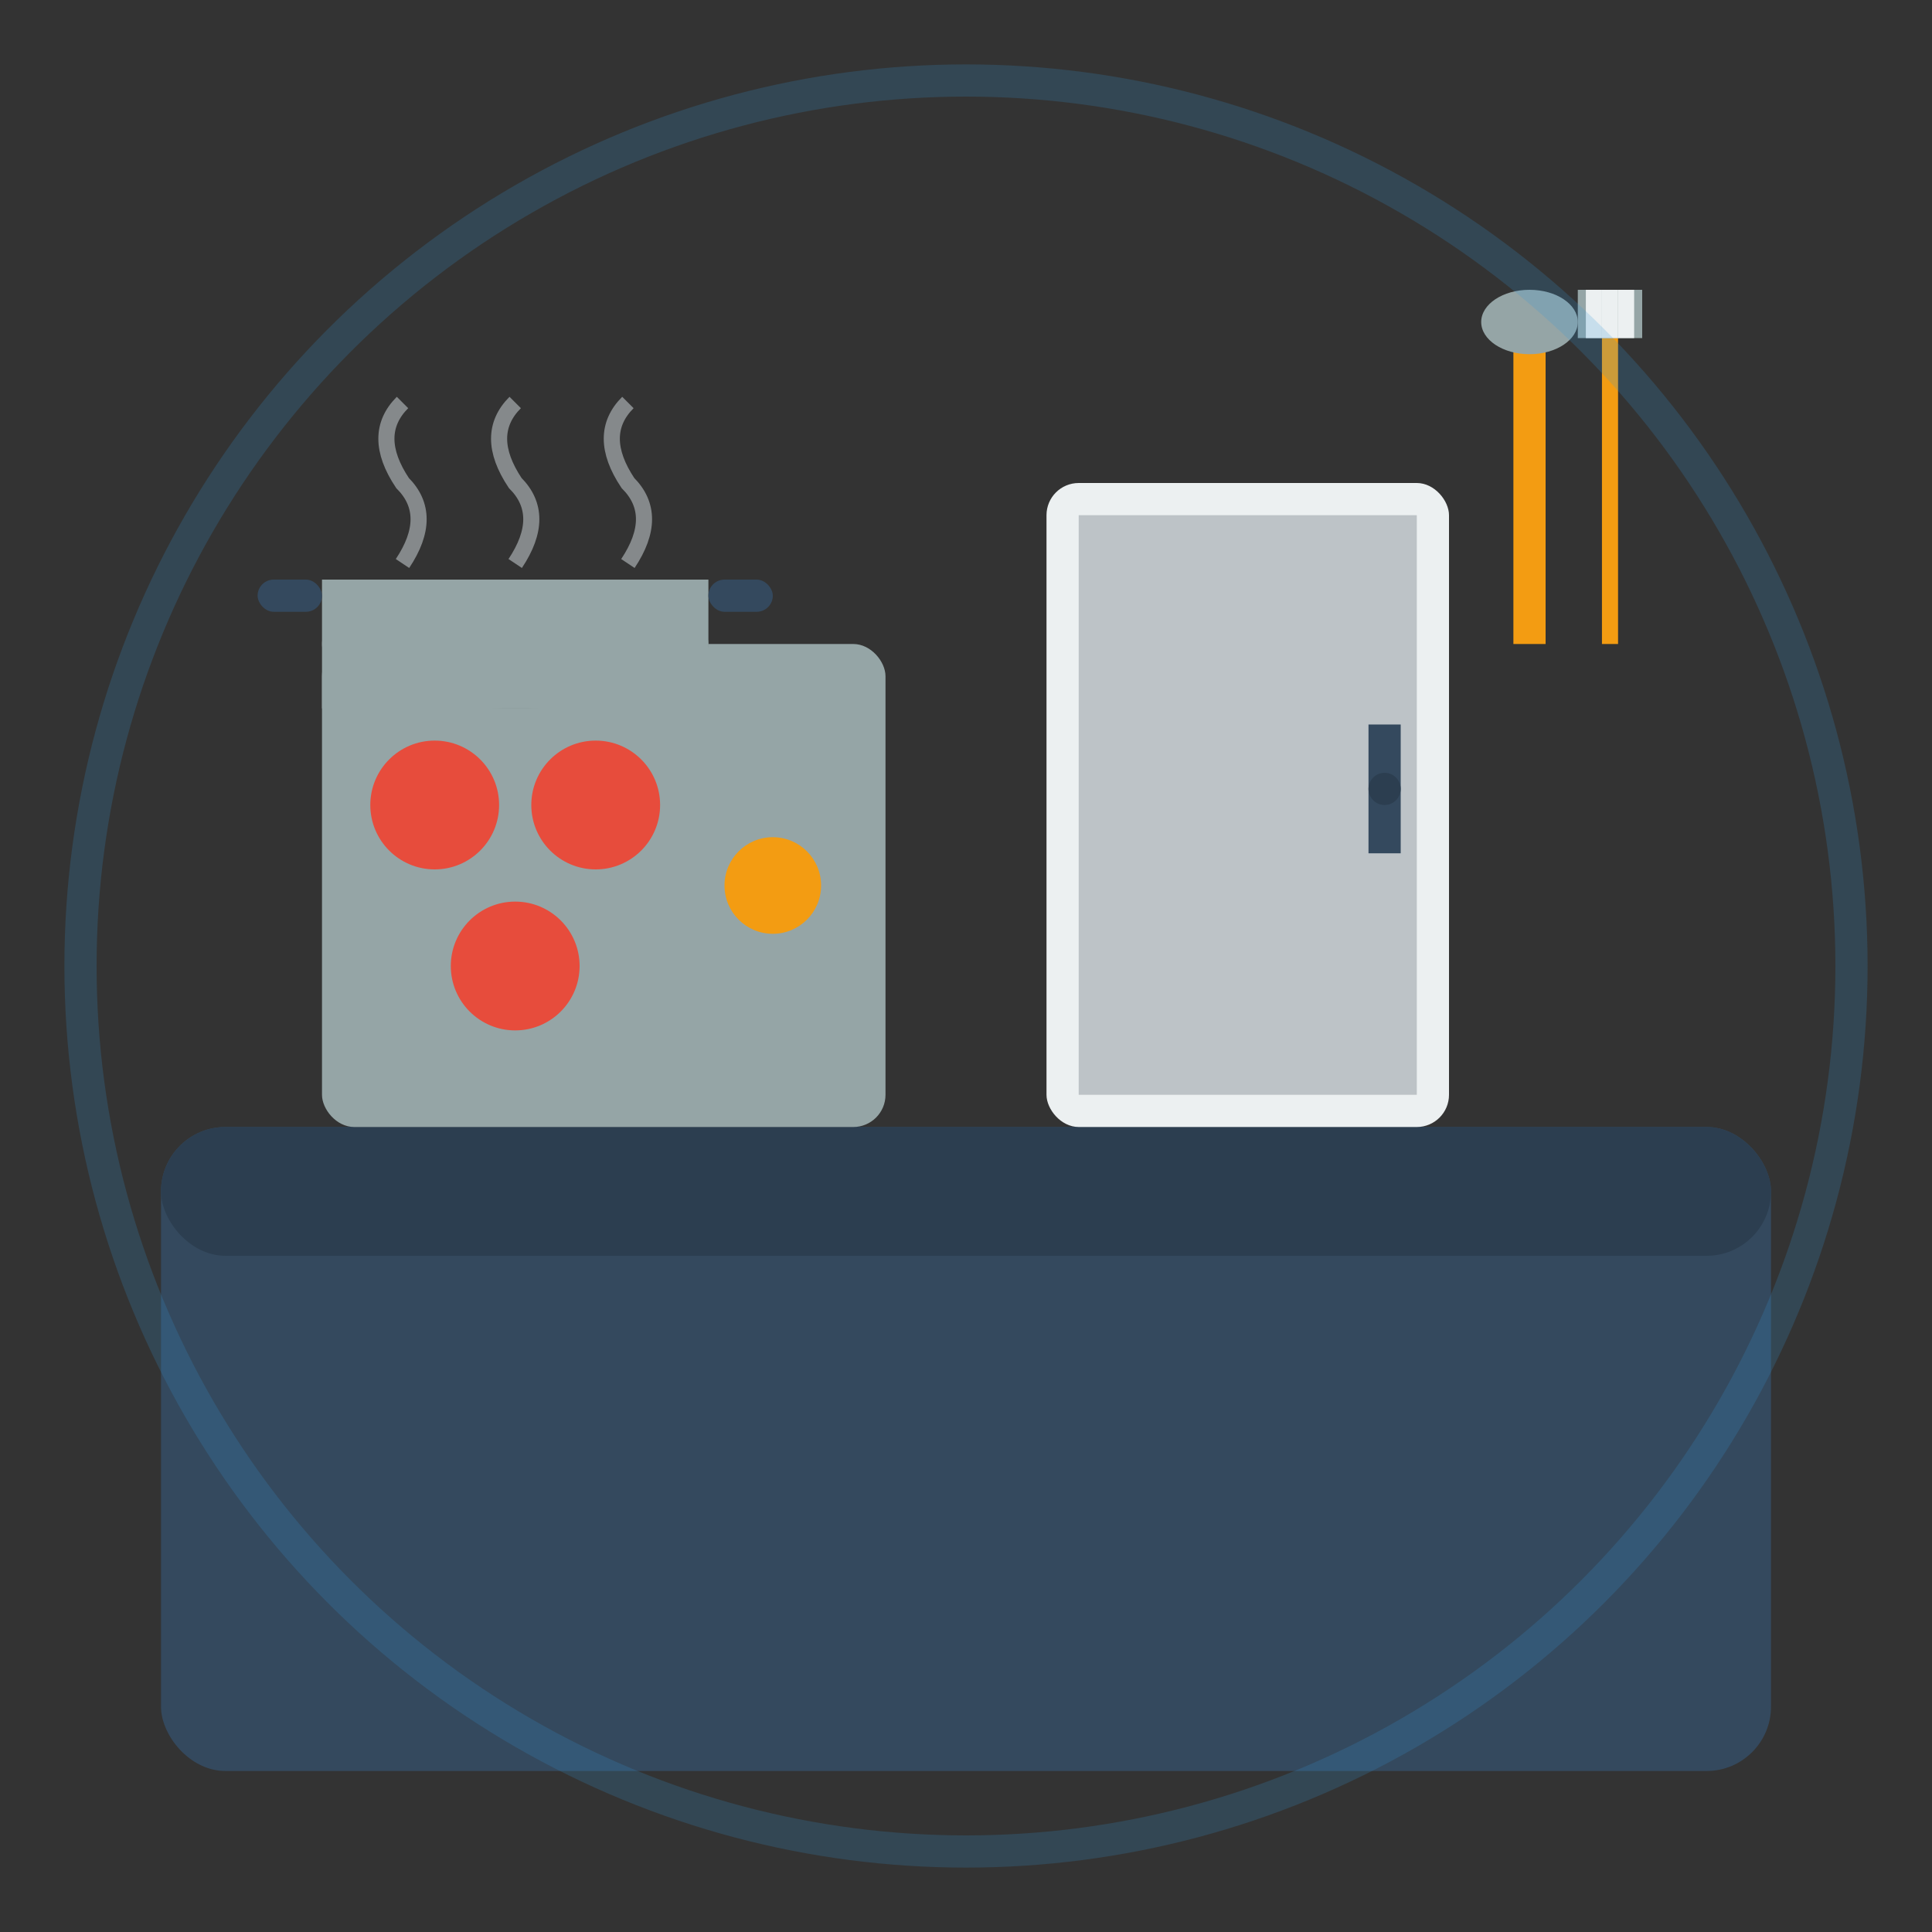
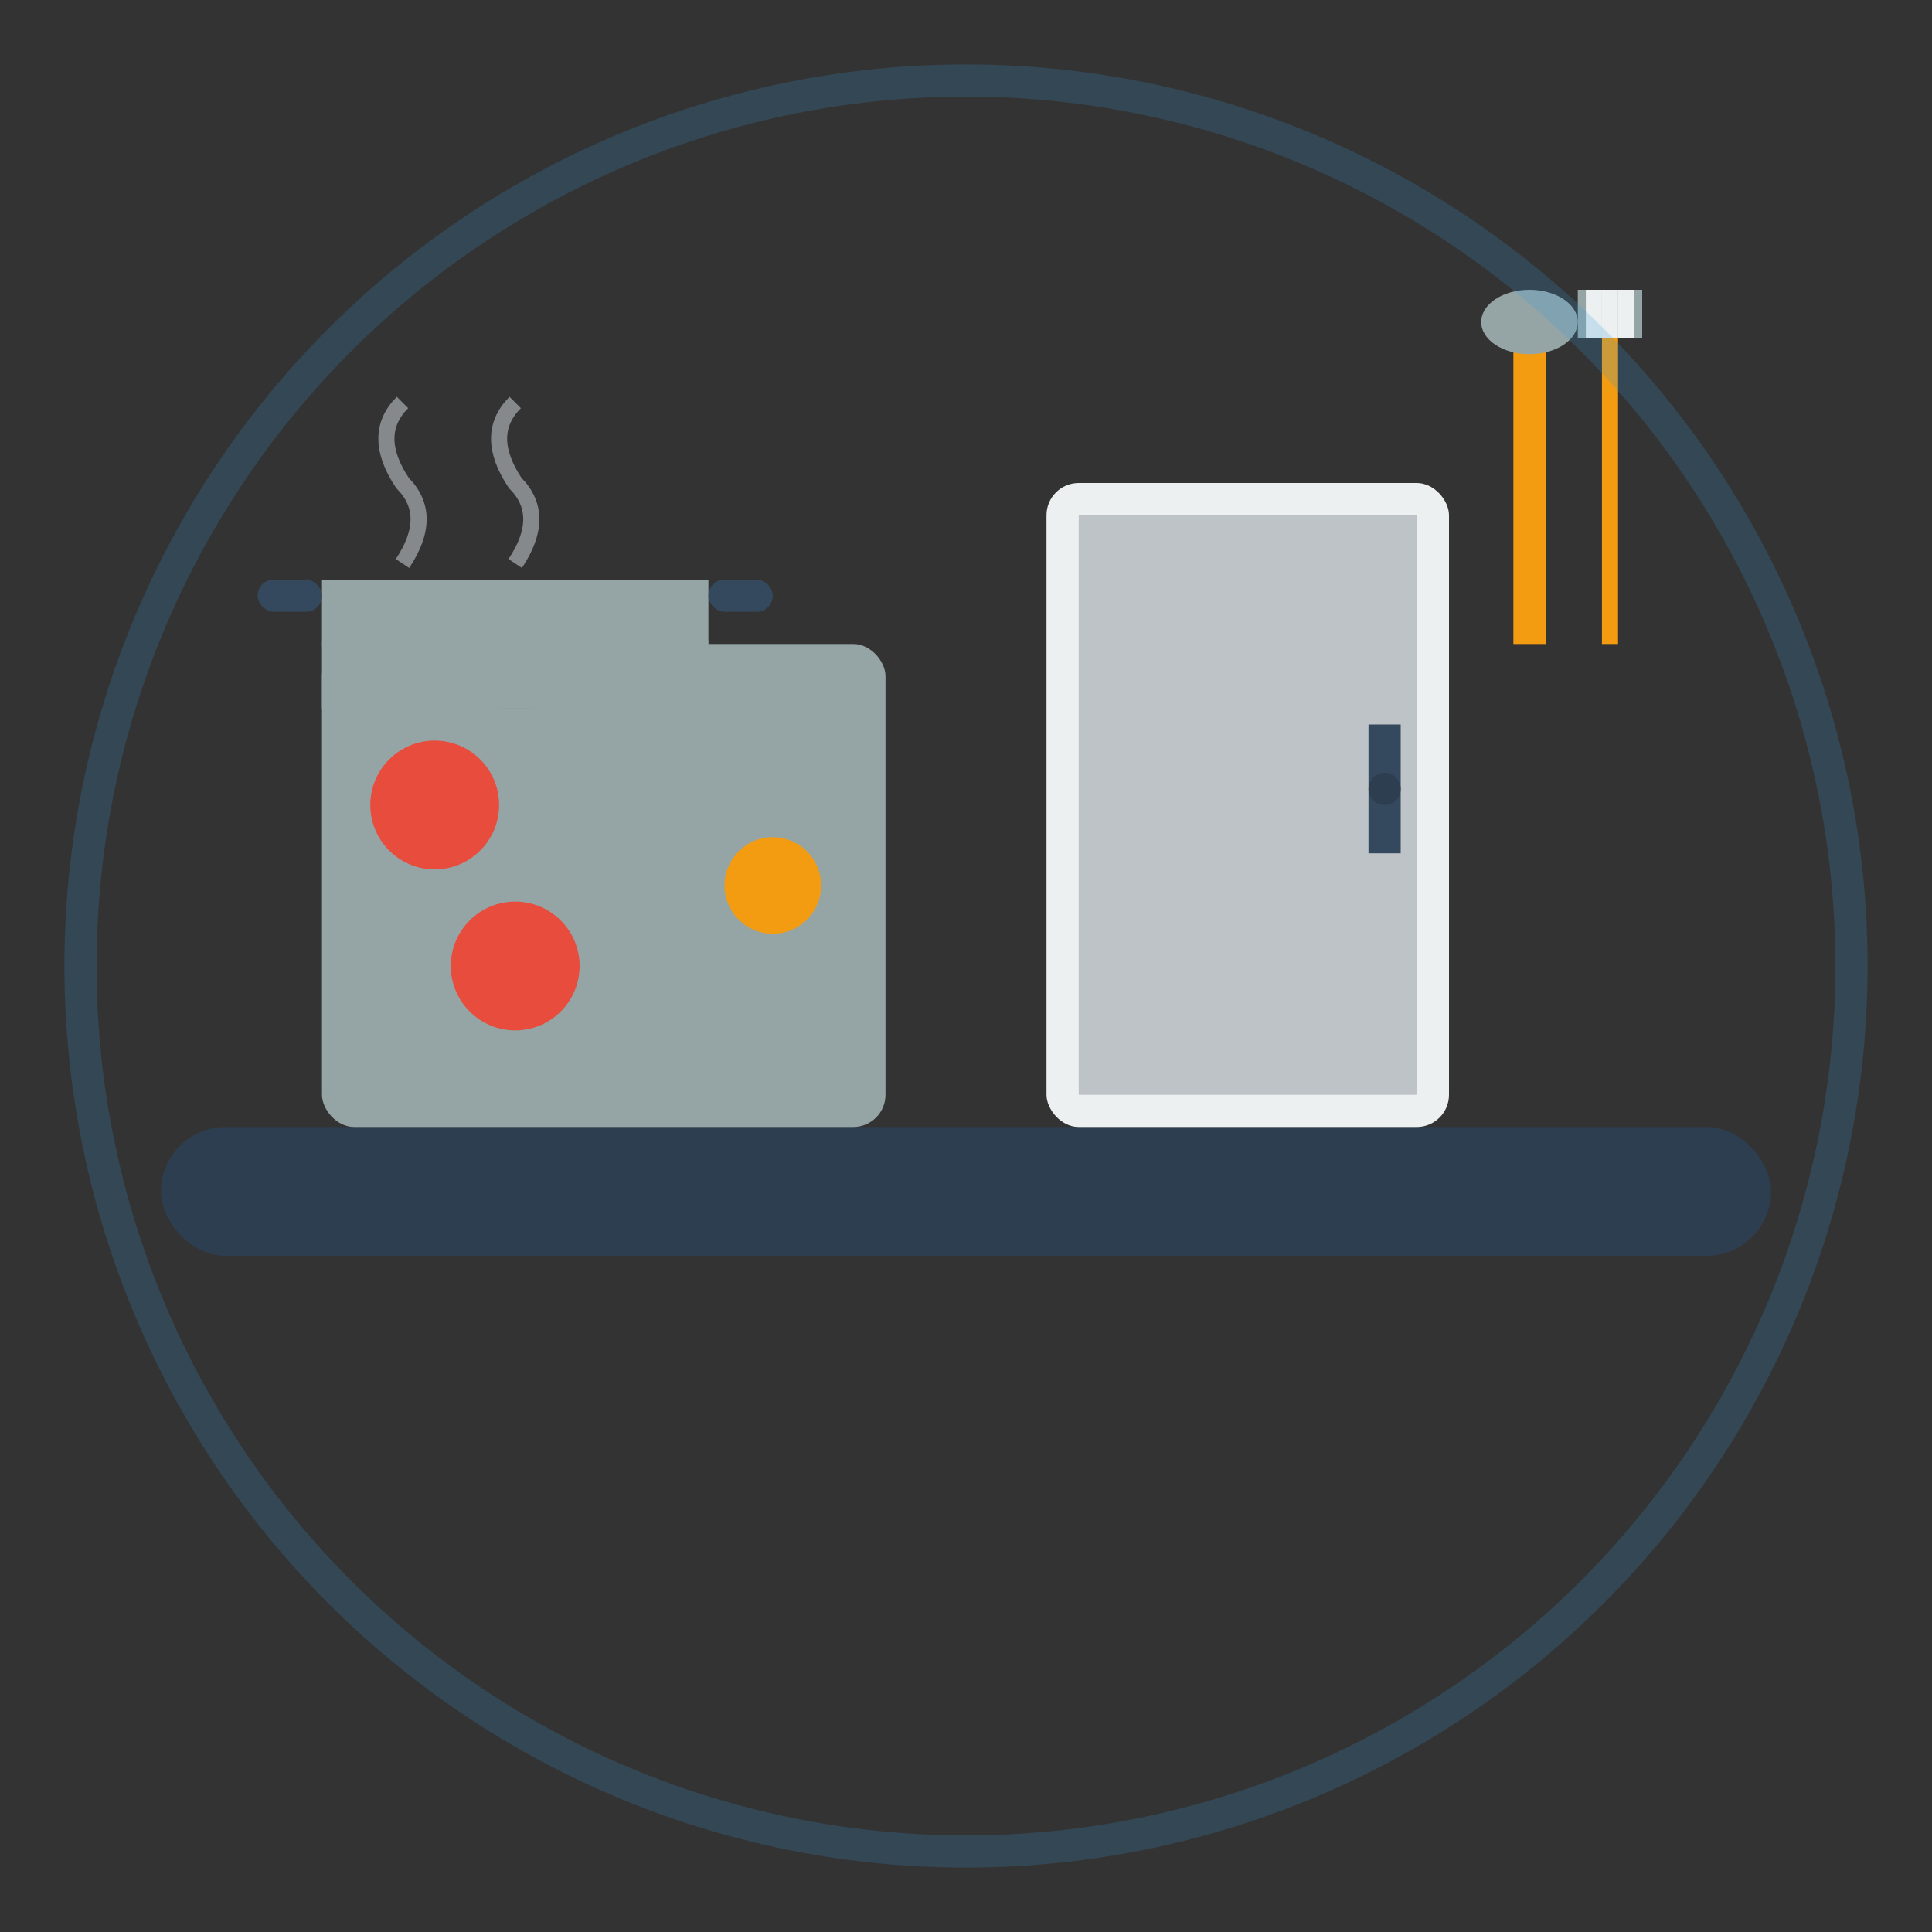
<svg xmlns="http://www.w3.org/2000/svg" width="120" height="120" viewBox="0 0 120 120" fill="none">
  <rect x="0" y="0" width="120" height="120" fill="#333333" stroke="none" />
-   <rect x="10" y="70" width="100" height="40" rx="4" fill="#34495e" />
  <rect x="10" y="70" width="100" height="8" rx="4" fill="#2c3e50" />
  <rect x="20" y="40" width="35" height="30" rx="2" fill="#95a5a6" />
  <circle cx="27" cy="50" r="4" fill="#e74c3c" />
-   <circle cx="37" cy="50" r="4" fill="#e74c3c" />
  <circle cx="32" cy="60" r="4" fill="#e74c3c" />
  <circle cx="48" cy="55" r="3" fill="#f39c12" />
  <ellipse cx="32" cy="40" rx="12" ry="4" fill="#7f8c8d" />
  <rect x="20" y="36" width="24" height="8" fill="#95a5a6" />
  <rect x="16" y="36" width="4" height="2" rx="1" fill="#34495e" />
  <rect x="44" y="36" width="4" height="2" rx="1" fill="#34495e" />
  <rect x="65" y="30" width="25" height="40" rx="2" fill="#ecf0f1" />
  <rect x="67" y="32" width="21" height="36" fill="#bdc3c7" />
  <rect x="85" y="45" width="2" height="8" fill="#34495e" />
  <circle cx="86" cy="49" r="1" fill="#2c3e50" />
  <g transform="translate(95,20)">
    <rect x="-1" y="0" width="2" height="20" fill="#f39c12" />
    <ellipse cx="0" cy="0" rx="3" ry="2" fill="#95a5a6" />
  </g>
  <g transform="translate(100,18)">
    <rect x="-0.5" y="0" width="1" height="22" fill="#f39c12" />
    <rect x="-2" y="0" width="4" height="3" fill="#95a5a6" />
    <rect x="-1.5" y="0" width="1" height="3" fill="#ecf0f1" />
    <rect x="-0.5" y="0" width="1" height="3" fill="#ecf0f1" />
    <rect x="0.5" y="0" width="1" height="3" fill="#ecf0f1" />
  </g>
  <path d="M25 35 Q27 32 25 30 Q23 27 25 25" stroke="#bdc3c7" stroke-width="1" fill="none" opacity="0.6" />
  <path d="M32 35 Q34 32 32 30 Q30 27 32 25" stroke="#bdc3c7" stroke-width="1" fill="none" opacity="0.6" />
-   <path d="M39 35 Q41 32 39 30 Q37 27 39 25" stroke="#bdc3c7" stroke-width="1" fill="none" opacity="0.6" />
  <circle cx="60" cy="60" r="55" fill="none" stroke="#3498db" stroke-width="2" opacity="0.2" />
</svg>